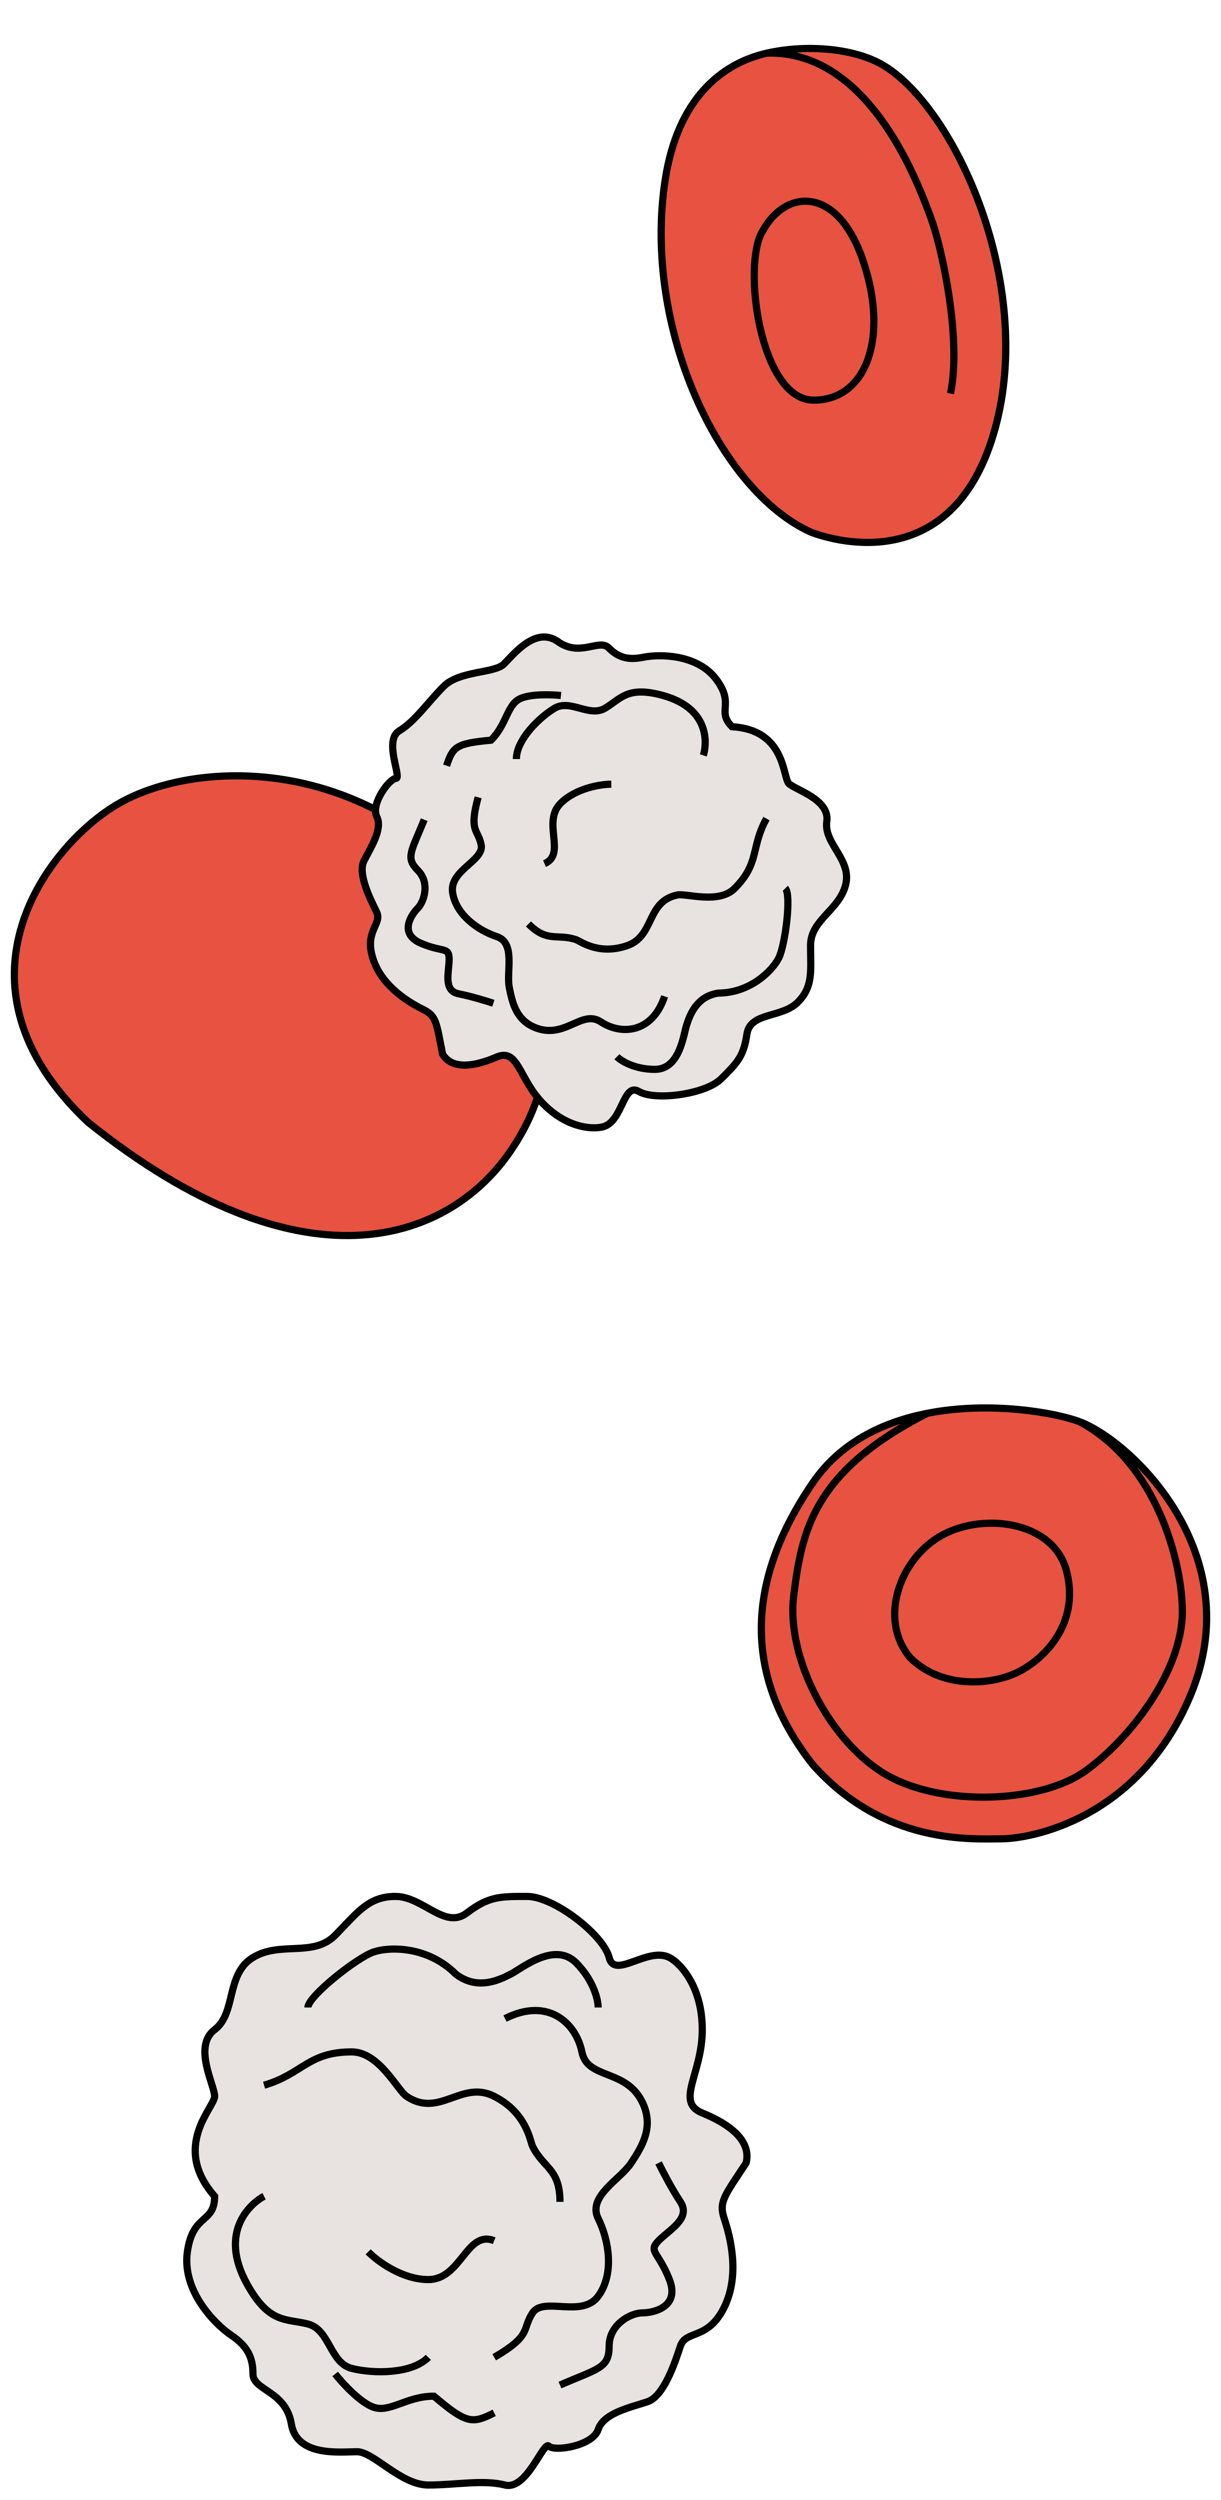
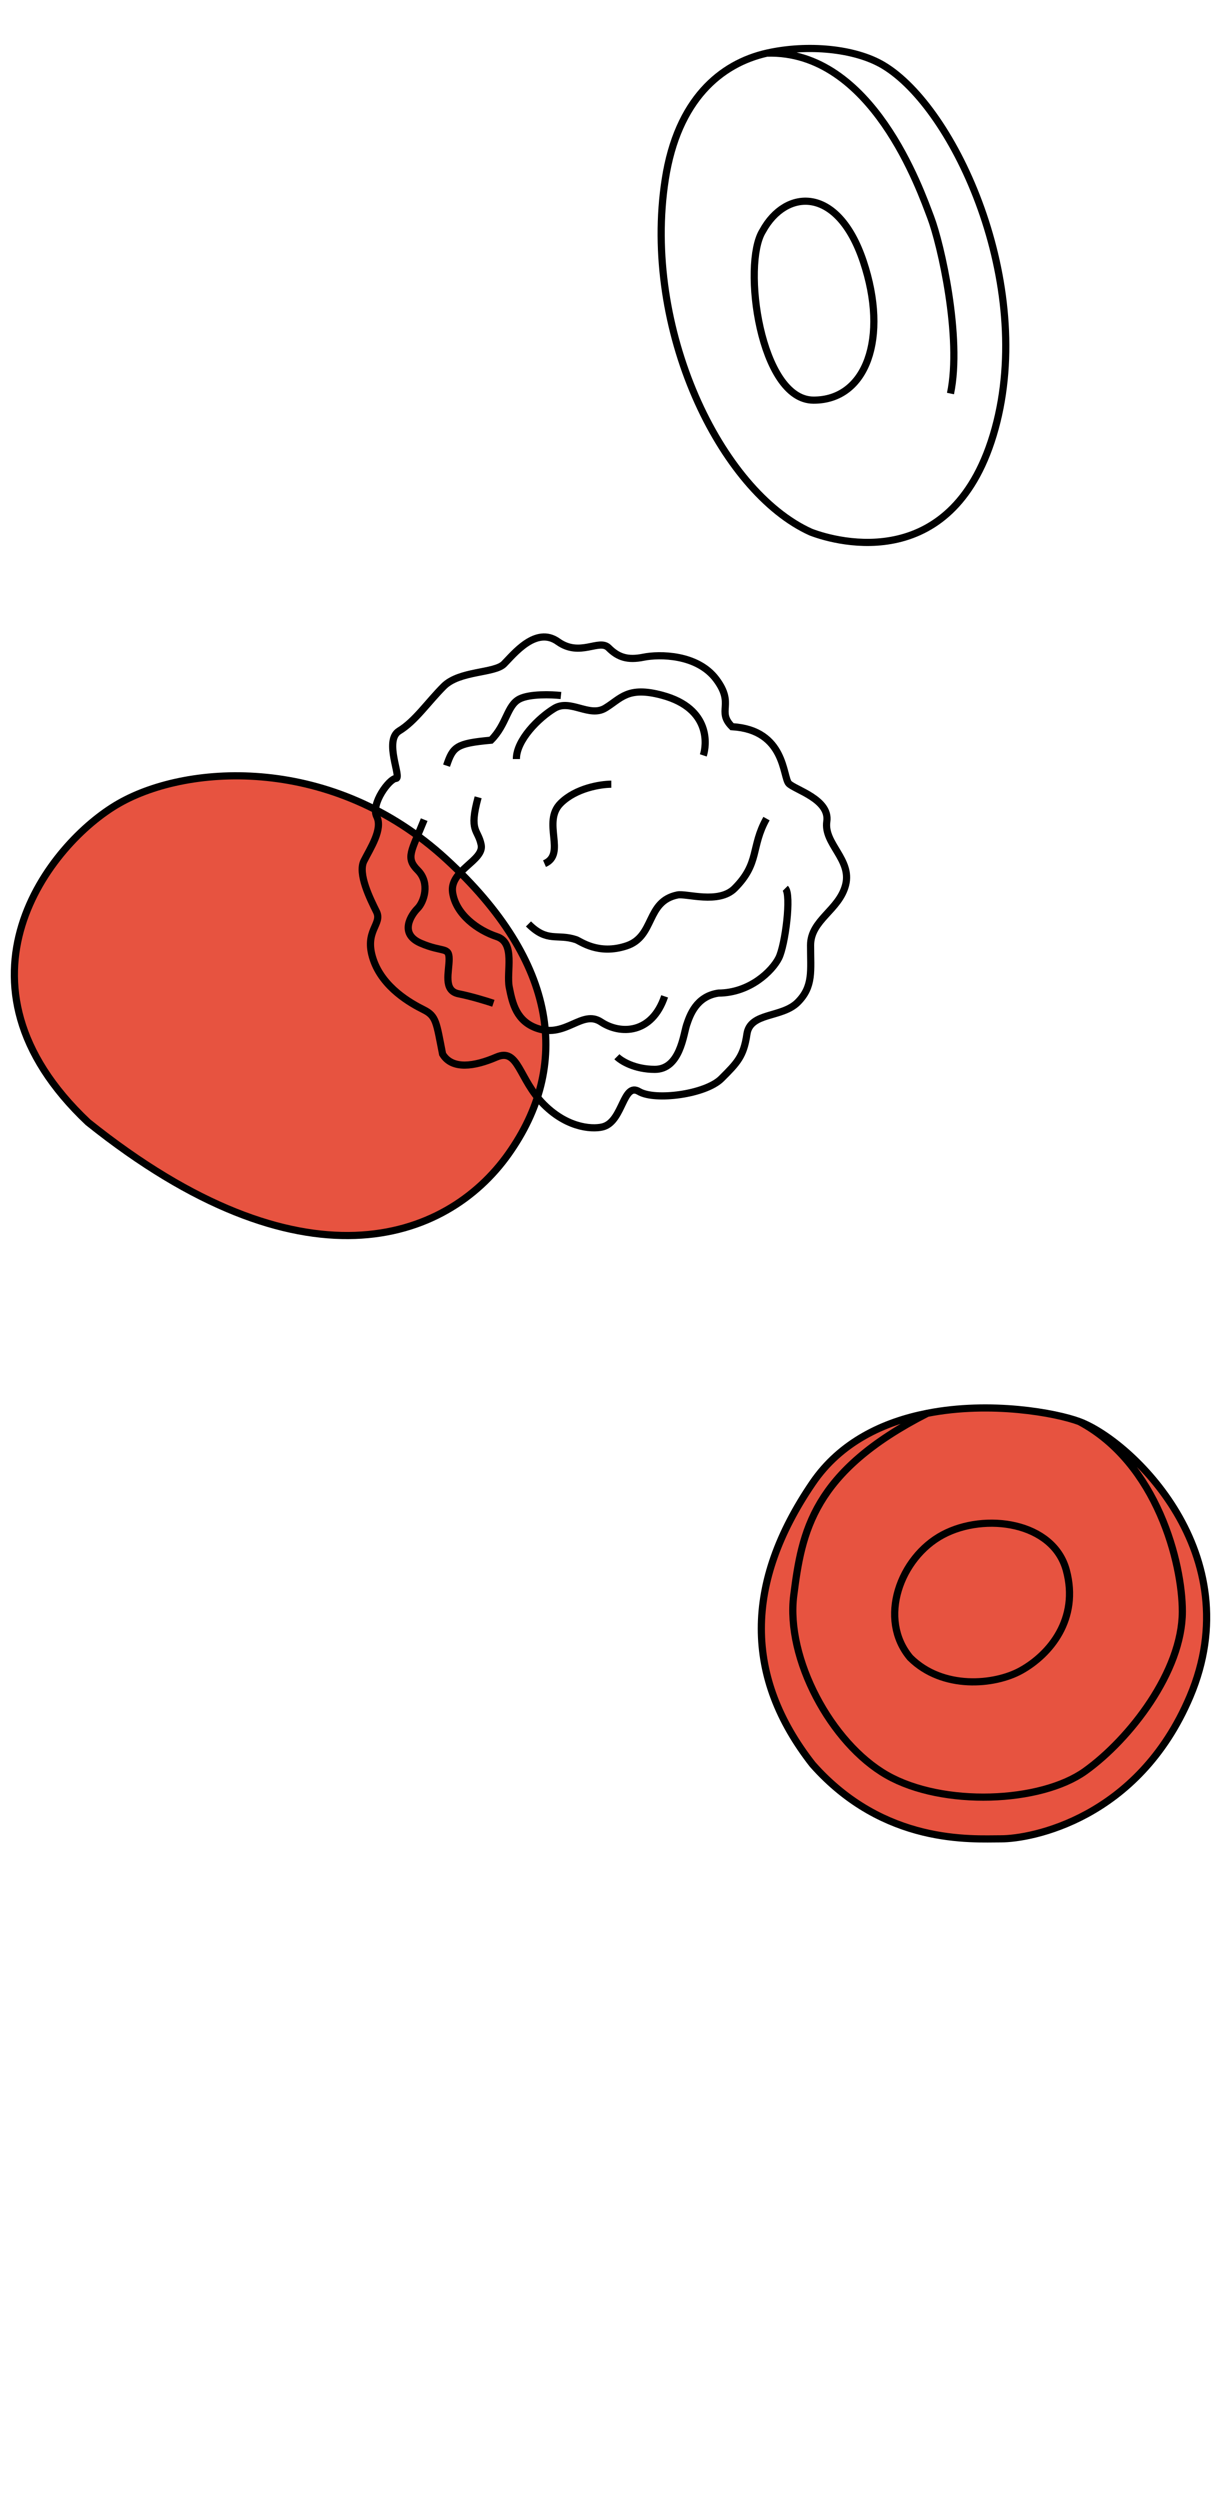
<svg xmlns="http://www.w3.org/2000/svg" width="85" height="174" viewBox="0 0 85 174" fill="none">
  <path d="M35.389 80.335C31.054 86.441 21.029 90.049 6.128 78.115C-4.168 68.401 3.419 58.687 8.296 55.912C13.172 53.136 23.197 52.581 31.054 59.797C38.912 67.013 39.724 74.229 35.389 80.335Z" fill="#E75340" stroke="black" stroke-width="0.5" />
-   <path d="M46.313 12.478C44.705 22.85 50.127 34.193 56.451 37.04C58.317 37.758 66.48 39.992 69.276 29.828C72.052 19.741 66.489 7.521 61.486 4.542C59.517 3.37 56.21 3.063 53.39 3.697C50.167 4.423 47.17 6.945 46.313 12.478Z" fill="#E75340" />
  <path d="M53.39 3.697C50.167 4.423 47.17 6.945 46.313 12.478C44.705 22.85 50.127 34.193 56.451 37.04C58.317 37.758 66.48 39.992 69.276 29.828C72.052 19.741 66.489 7.521 61.486 4.542C59.517 3.37 56.21 3.063 53.39 3.697ZM53.39 3.697C60.717 3.477 64.088 13.287 64.791 15.127C65.494 16.968 66.981 23.491 66.168 27.392M53.092 16.079C51.637 18.411 52.914 27.835 56.626 27.852C60.318 27.868 61.878 23.51 60.1 18.198C58.322 12.885 54.692 13.141 53.092 16.079Z" stroke="black" stroke-width="0.5" />
  <path d="M56.568 122.814C51.811 116.735 51.811 110.207 56.567 103.228C58.51 100.376 61.504 98.969 64.555 98.372C68.971 97.507 73.505 98.341 75.14 98.95C78.765 100.301 87.037 108.18 82.841 118.086C79.217 126.641 71.743 127.991 69.704 127.991C67.666 127.991 61.551 128.442 56.568 122.814Z" fill="#E75340" />
  <path d="M75.14 98.95C78.765 100.301 87.037 108.18 82.841 118.086C79.217 126.641 71.743 127.991 69.704 127.991C67.666 127.991 61.551 128.442 56.568 122.814C51.811 116.735 51.811 110.207 56.567 103.228C58.51 100.376 61.504 98.969 64.555 98.372M75.14 98.95C73.505 98.341 68.971 97.507 64.555 98.372M75.14 98.95C80.576 101.845 82.309 108.833 82.309 112.167C82.309 116.343 78.645 121.056 75.545 123.278C72.445 125.5 65.627 125.778 61.736 123.556C57.846 121.333 54.7 115.43 55.255 111.056C55.818 106.611 56.567 102.444 64.555 98.372M63.362 115.384C61.097 112.683 62.663 108.416 65.627 106.83C68.572 105.254 73.327 105.929 74.234 109.306C75.14 112.683 73.101 115.159 71.063 116.285C69.237 117.293 65.627 117.636 63.362 115.384Z" stroke="black" stroke-width="0.5" />
-   <path d="M14.941 145.914C14.941 146.687 11.899 149.393 14.941 152.871C14.941 154.804 13.424 154.031 13.043 156.737C12.661 159.442 14.941 161.761 16.085 162.534C17.229 163.307 17.61 164.08 17.61 165.24C17.61 166.399 19.899 166.399 20.281 168.718C20.662 171.037 23.714 170.651 24.858 170.651C26.002 170.651 27.91 172.97 29.817 172.97C31.724 172.97 33.632 172.583 35.157 172.97C36.683 173.356 37.827 169.878 38.209 170.264C38.59 170.651 41.261 170.264 41.642 169.105C42.023 167.945 43.931 167.559 45.075 167.172C46.219 166.786 46.982 164.467 47.364 163.307C47.745 162.148 49.271 162.921 50.415 160.602C51.56 158.283 50.797 155.577 50.415 154.418C50.034 153.258 50.415 152.871 51.941 150.552C52.323 149.006 50.797 147.847 48.889 147.074C46.982 146.301 48.889 144.368 48.889 141.276C48.889 138.184 47.283 136.597 46.601 136.252C45.075 135.479 42.786 137.798 42.405 136.252C42.023 134.706 38.59 132 36.683 132C34.776 132 34.013 132 32.487 133.16C30.961 134.319 29.436 132 27.528 132C25.621 132 24.858 133.16 23.332 134.706C21.806 136.252 19.518 135.092 17.61 136.252C15.703 137.411 16.466 140.117 14.941 141.276C13.415 142.436 14.941 145.141 14.941 145.914Z" fill="#E8E3E0" />
-   <path d="M35.157 140.503C38.209 138.957 40.126 140.89 40.508 142.822C40.889 144.755 43.559 143.982 44.704 146.301C45.557 148.029 44.704 149.393 43.941 150.552C43.178 151.712 40.879 152.871 41.642 154.418C42.405 155.964 42.776 158.283 41.642 159.829C40.508 161.375 37.838 159.829 37.075 160.988C36.312 162.148 37.065 162.534 34.404 164.08M29.817 164.08C28.683 165.24 26.013 165.24 24.487 164.853C22.961 164.467 22.961 162.148 21.435 161.761C19.909 161.375 18.765 161.761 17.239 159.056C15.081 155.229 17.621 153.258 18.384 152.871M18.384 145.141C21.054 144.368 21.435 142.822 24.487 142.822C26.394 142.822 27.666 145.486 28.301 145.914C30.59 147.46 32.126 144.755 34.404 145.914C36.683 147.074 36.9 149.038 37.075 149.393C37.838 150.939 38.982 150.939 38.982 153.258M34.404 155.964C32.487 155.191 32.106 158.669 29.817 158.669C27.986 158.669 26.264 157.381 25.631 156.737M38.982 166.013C41.642 164.853 42.405 164.853 42.405 163.307C42.405 161.761 43.941 160.988 44.704 160.988C45.467 160.988 47.354 160.602 46.601 158.669C45.848 156.737 45.095 156.737 45.848 155.964C46.601 155.191 48.127 154.418 47.364 153.258C46.753 152.33 46.099 151.068 45.848 150.552M34.404 167.945C32.879 168.718 32.487 168.718 30.209 166.786C28.301 166.786 27.167 167.945 26.013 167.559C25.089 167.25 23.841 165.884 23.332 165.24M21.435 139.73C21.435 138.957 24.858 136.252 26.013 135.865C27.167 135.479 29.817 135.479 31.734 137.411C33.26 138.571 34.786 137.798 35.549 137.411C36.312 137.025 38.611 135.092 40.126 136.638C41.339 137.875 41.642 139.215 41.642 139.73M14.941 152.871C11.899 149.393 14.941 146.687 14.941 145.914C14.941 145.141 13.415 142.436 14.941 141.276C16.466 140.117 15.703 137.411 17.61 136.252C19.518 135.092 21.806 136.252 23.332 134.706C24.858 133.16 25.621 132 27.528 132C29.436 132 30.961 134.319 32.487 133.16C34.013 132 34.776 132 36.683 132C38.59 132 42.023 134.706 42.405 136.252C42.786 137.798 45.075 135.479 46.601 136.252C47.283 136.597 48.889 138.184 48.889 141.276C48.889 144.368 46.982 146.301 48.889 147.074C50.797 147.847 52.323 149.006 51.941 150.552C50.415 152.871 50.034 153.258 50.415 154.418C50.797 155.577 51.56 158.283 50.415 160.602C49.271 162.921 47.745 162.148 47.364 163.307C46.982 164.467 46.219 166.786 45.075 167.172C43.931 167.559 42.023 167.945 41.642 169.105C41.261 170.264 38.59 170.651 38.209 170.264C37.827 169.878 36.683 173.356 35.157 172.97C33.632 172.583 31.724 172.97 29.817 172.97C27.91 172.97 26.002 170.651 24.858 170.651C23.714 170.651 20.662 171.037 20.281 168.718C19.899 166.399 17.61 166.399 17.61 165.24C17.61 164.08 17.229 163.307 16.085 162.534C14.941 161.761 12.661 159.442 13.043 156.737C13.424 154.031 14.941 154.804 14.941 152.871Z" stroke="black" stroke-width="0.5" />
-   <path d="M54.918 54.541C54.478 54.101 54.703 50.797 50.958 50.582C49.858 49.482 51.178 49.042 49.86 47.281C48.541 45.52 45.899 45.522 44.795 45.746C43.691 45.97 43.03 45.752 42.37 45.092C41.71 44.432 40.382 45.76 38.841 44.661C37.3 43.562 35.749 45.553 35.085 46.217C34.421 46.881 31.995 46.667 30.888 47.774C29.782 48.881 28.895 50.207 27.79 50.873C26.685 51.538 28.001 54.181 27.559 54.183C27.118 54.184 25.789 55.953 26.227 56.835C26.666 57.716 25.779 59.042 25.335 59.926C24.892 60.81 25.769 62.573 26.207 63.454C26.646 64.335 25.321 64.781 25.977 66.764C26.633 68.748 28.615 69.845 29.496 70.284C30.378 70.722 30.376 71.164 30.811 73.369C31.469 74.47 33.015 74.245 34.561 73.578C36.108 72.912 36.101 75.118 37.861 76.878C39.62 78.638 41.456 78.609 42.048 78.41C43.373 77.964 43.382 75.317 44.483 75.975C45.584 76.634 49.116 76.182 50.222 75.075C51.329 73.969 51.771 73.526 51.997 71.981C52.222 70.436 54.427 70.87 55.534 69.764C56.64 68.657 56.423 67.555 56.428 65.789C56.434 64.024 58.422 63.356 58.868 61.59C59.315 59.823 57.332 58.726 57.558 57.181C57.783 55.636 55.358 54.981 54.918 54.541Z" fill="#E8E3E0" />
  <path d="M46.268 69.35C45.377 72.001 43.165 72.013 41.844 71.135C40.523 70.256 39.413 72.246 37.43 71.59C35.951 71.101 35.67 69.83 35.453 68.727C35.235 67.625 35.909 65.631 34.587 65.194C33.264 64.756 31.729 63.652 31.507 62.114C31.285 60.576 33.714 59.907 33.497 58.804C33.279 57.702 32.623 57.918 33.286 55.495M35.948 52.834C35.946 51.516 37.495 49.966 38.6 49.301C39.706 48.636 41.026 49.956 42.131 49.29C43.236 48.625 43.68 47.741 46.105 48.396C49.535 49.321 49.183 51.917 48.961 52.579M53.36 56.979C52.251 58.968 52.91 60.069 51.139 61.84C50.032 62.946 47.778 62.169 47.166 62.293C44.958 62.741 45.607 65.172 43.625 65.834C41.643 66.496 40.4 65.504 40.096 65.403C38.774 64.966 38.11 65.63 36.79 64.31M37.906 60.115C39.458 59.442 37.7 57.241 39.028 55.913C40.09 54.851 41.822 54.585 42.556 54.584M29.531 57.051C28.647 59.254 28.204 59.697 29.084 60.577C29.964 61.457 29.513 62.788 29.07 63.23C28.628 63.673 27.753 64.988 29.29 65.651C30.826 66.314 31.263 65.877 31.266 66.754C31.27 67.631 30.824 68.956 31.927 69.173C32.809 69.347 33.907 69.686 34.346 69.834M31.087 53.295C31.532 51.97 31.759 51.743 34.181 51.521C35.287 50.414 35.286 49.096 36.175 48.647C36.887 48.287 38.389 48.34 39.05 48.411M54.669 61.829C55.109 62.269 54.663 65.795 54.213 66.684C53.764 67.574 52.226 69.112 50.014 69.124C48.469 69.35 48.023 70.675 47.801 71.337C47.578 72 47.344 74.434 45.585 74.433C44.177 74.433 43.239 73.846 42.946 73.553M50.958 50.582C54.703 50.797 54.478 54.101 54.918 54.541C55.358 54.981 57.783 55.636 57.558 57.181C57.332 58.726 59.315 59.823 58.868 61.59C58.422 63.356 56.434 64.024 56.428 65.789C56.423 67.555 56.64 68.657 55.534 69.764C54.427 70.87 52.222 70.436 51.997 71.981C51.771 73.526 51.329 73.969 50.222 75.075C49.116 76.182 45.584 76.634 44.483 75.975C43.382 75.317 43.373 77.964 42.048 78.41C41.456 78.609 39.62 78.638 37.861 76.878C36.101 75.118 36.108 72.912 34.561 73.578C33.015 74.245 31.469 74.47 30.811 73.369C30.376 71.164 30.378 70.722 29.496 70.284C28.615 69.845 26.633 68.748 25.977 66.764C25.321 64.781 26.646 64.335 26.207 63.454C25.769 62.573 24.892 60.81 25.335 59.926C25.779 59.042 26.666 57.716 26.227 56.835C25.789 55.953 27.118 54.184 27.559 54.183C28.001 54.181 26.685 51.538 27.79 50.873C28.895 50.207 29.782 48.881 30.888 47.774C31.995 46.667 34.421 46.881 35.085 46.217C35.749 45.553 37.3 43.562 38.841 44.661C40.382 45.76 41.71 44.432 42.37 45.092C43.03 45.752 43.691 45.97 44.795 45.746C45.899 45.522 48.541 45.52 49.86 47.281C51.178 49.042 49.858 49.482 50.958 50.582Z" stroke="black" stroke-width="0.5" />
</svg>